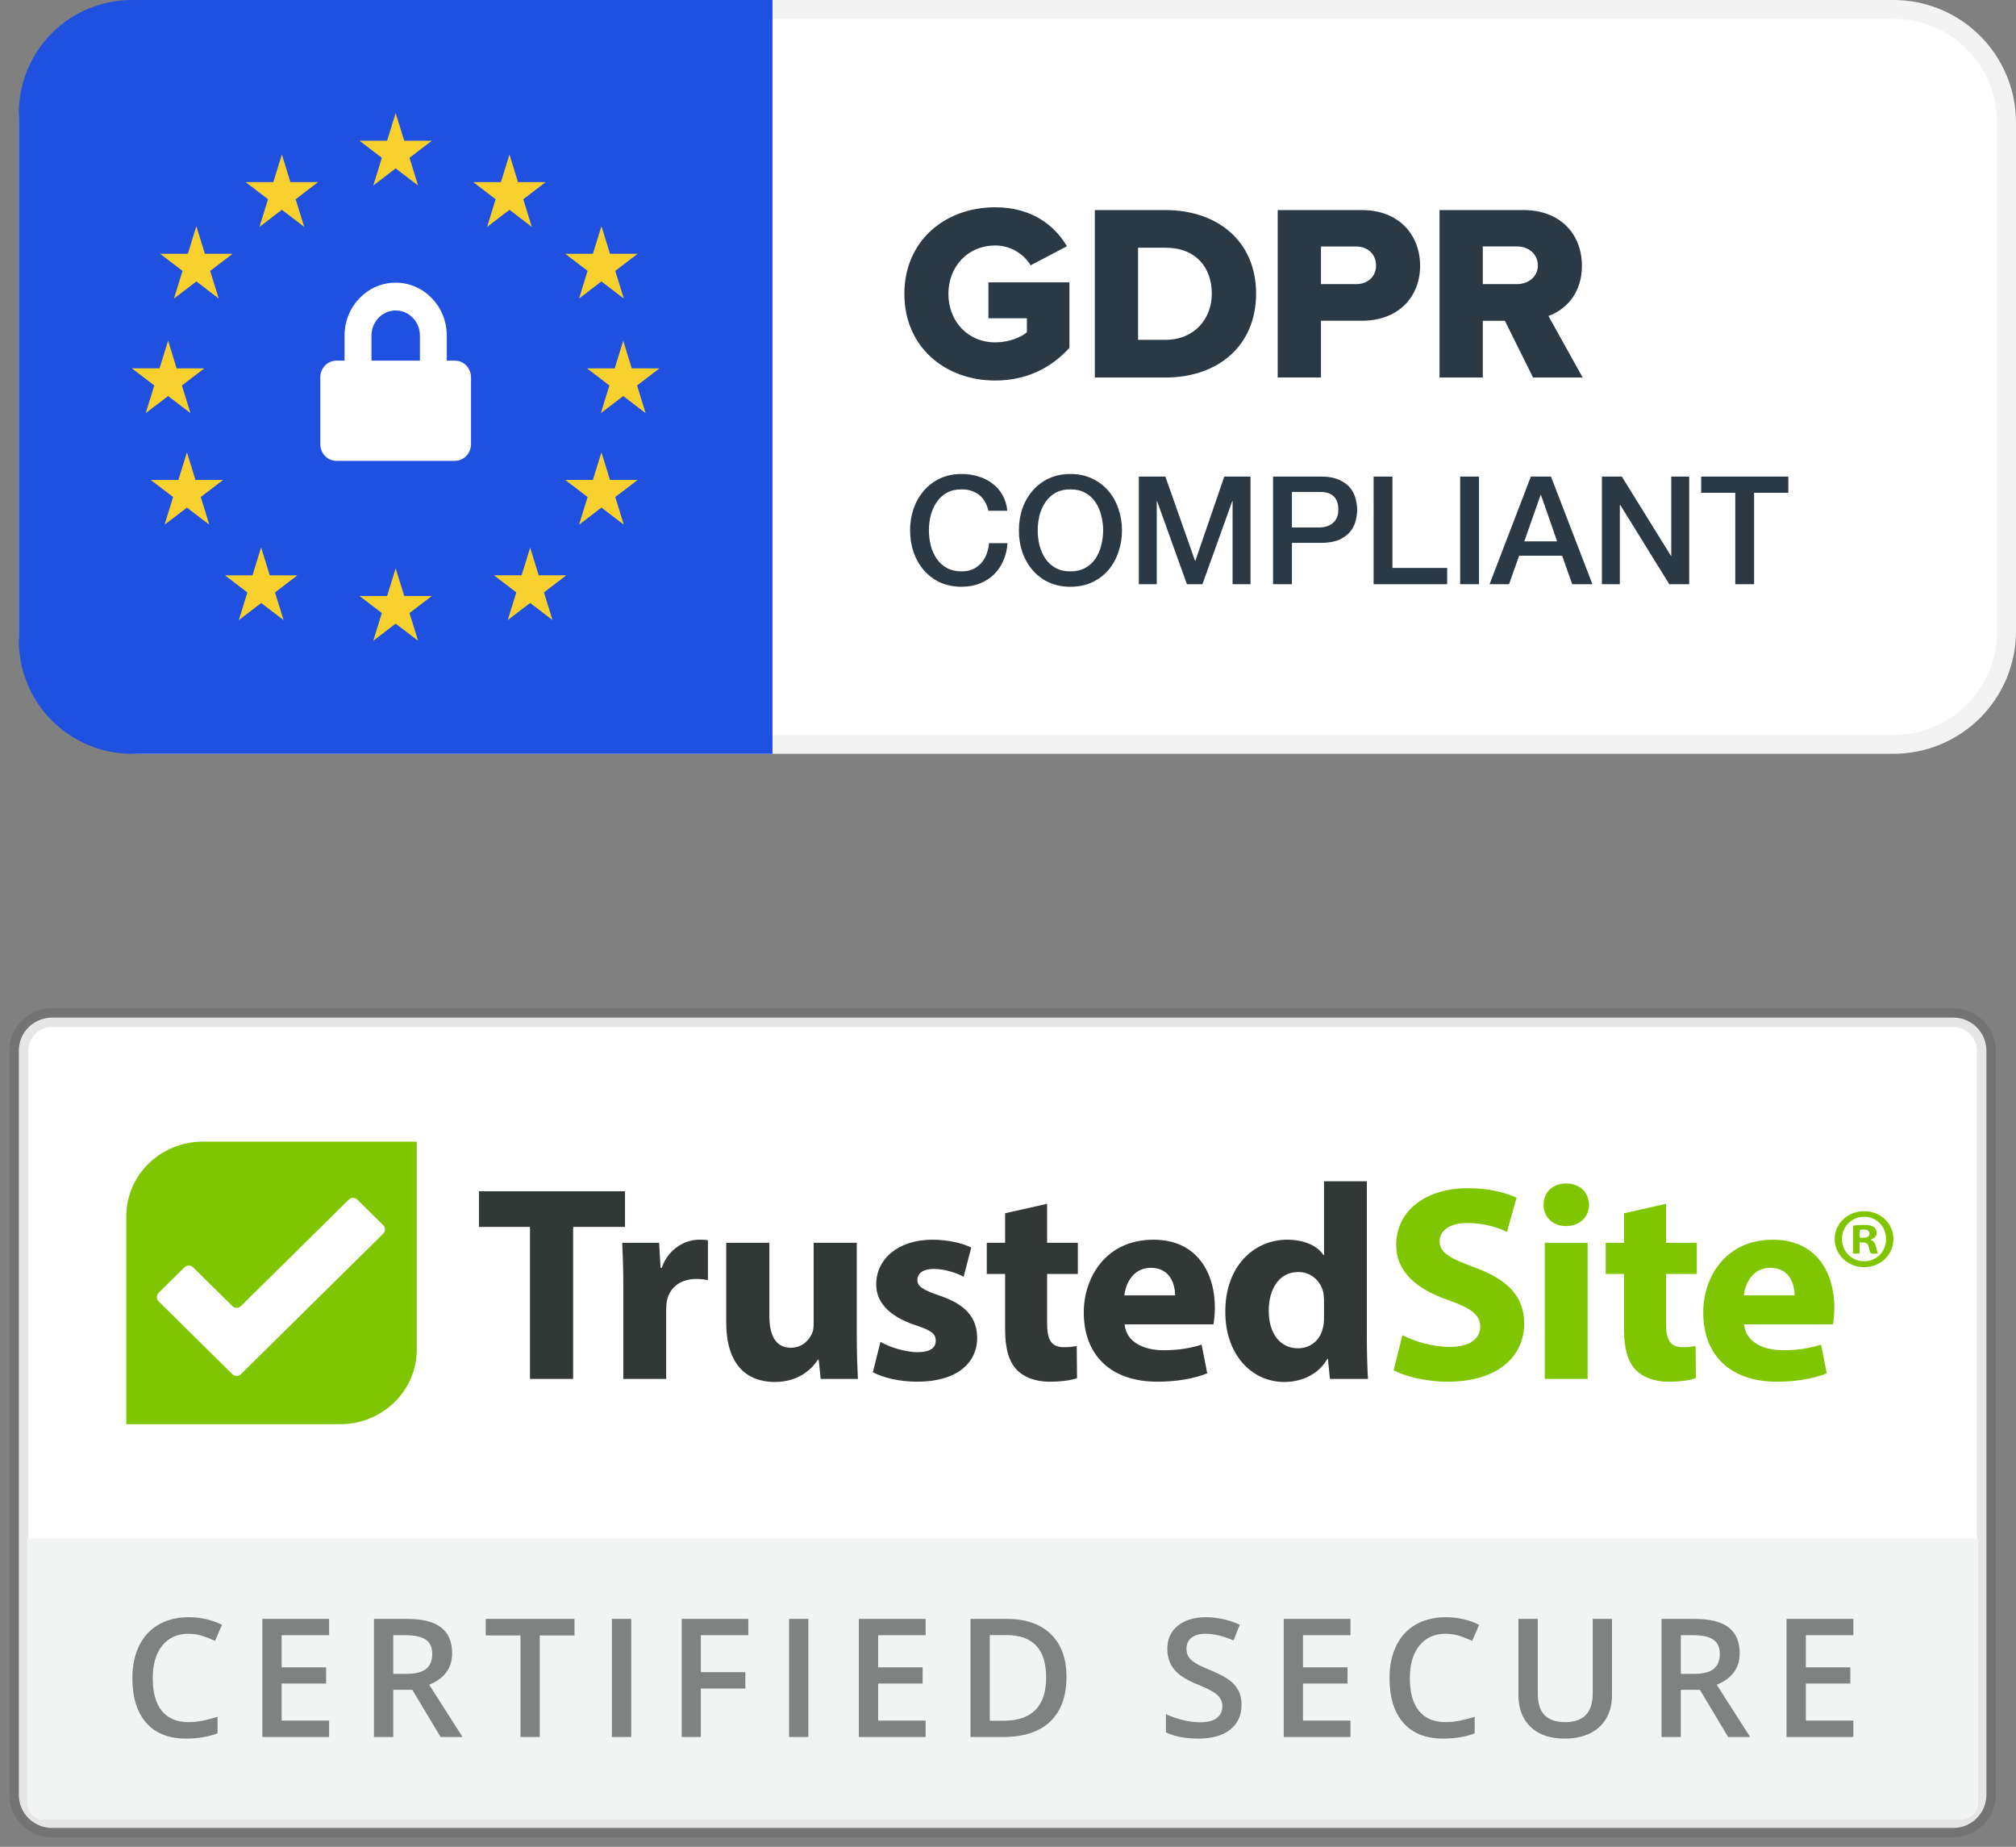
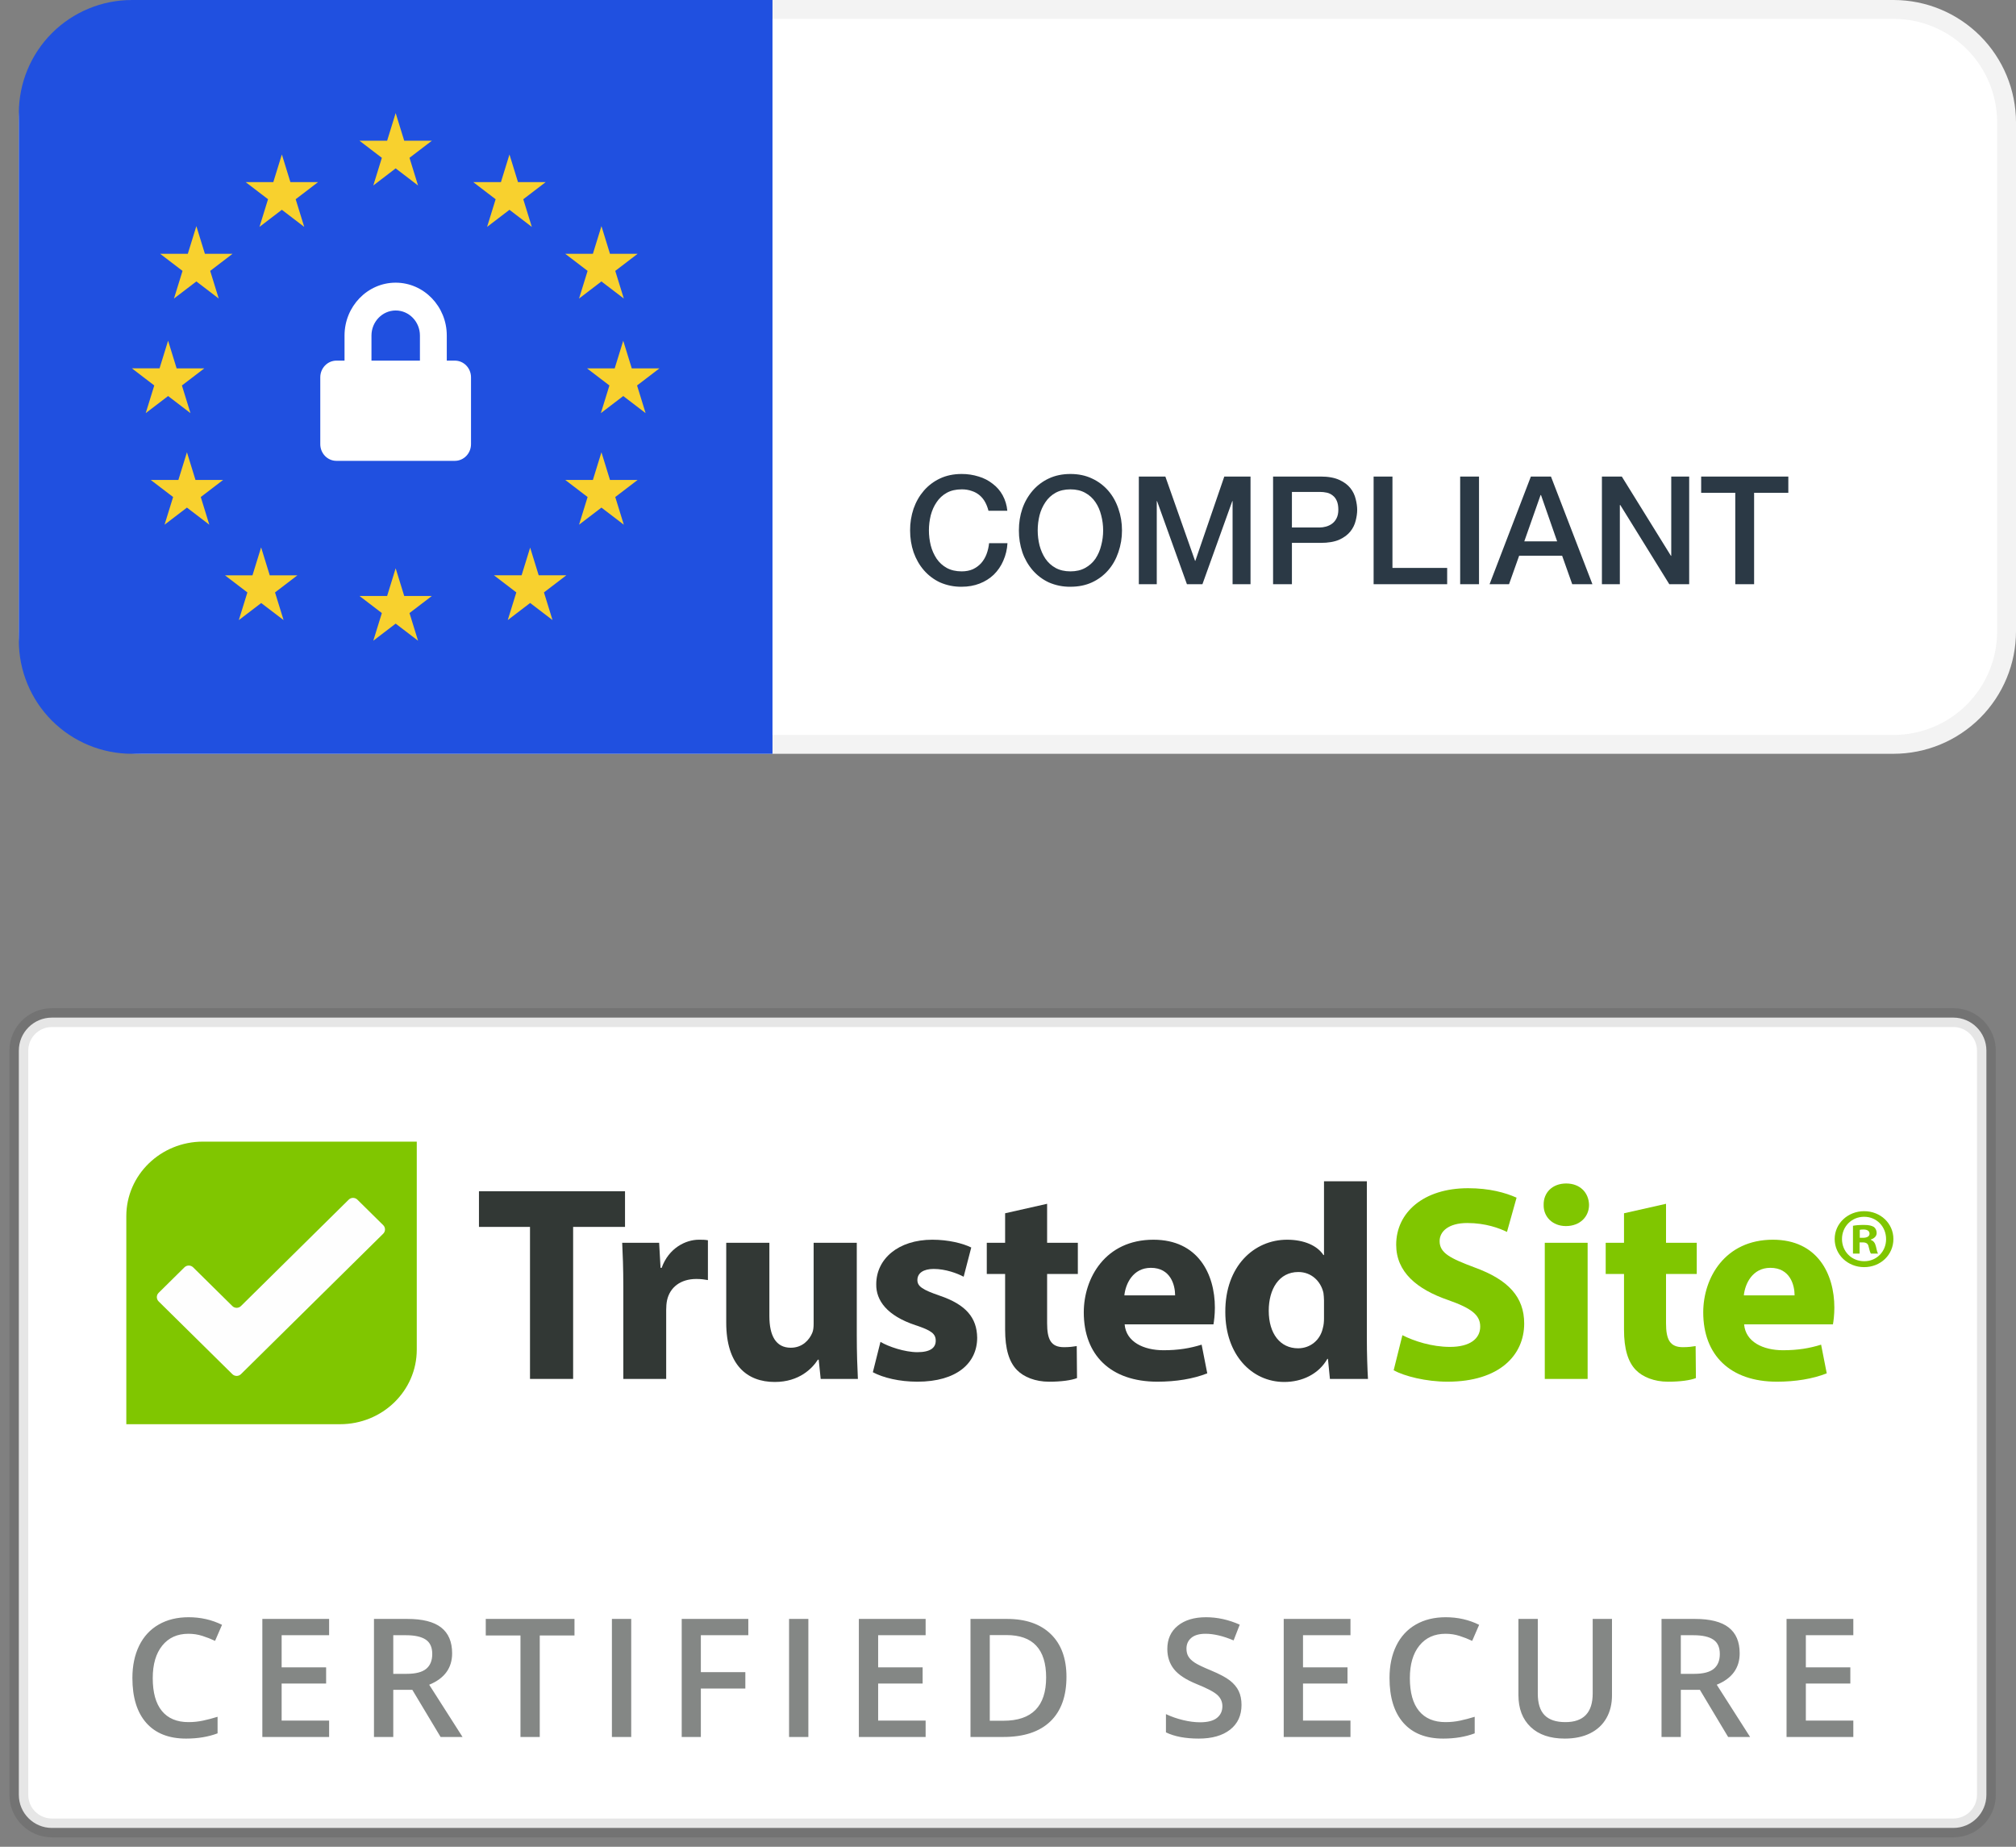
<svg xmlns="http://www.w3.org/2000/svg" width="107" height="98" viewBox="0 0 107 98" fill="none">
  <rect x="0" y="0" width="107" height="98" fill="#808080" stroke="none" />
  <path d="M100.5 0.5H7.5C5.909 0.5 4.383 1.132 3.257 2.257C2.132 3.383 1.5 4.909 1.5 6.5V33.5C1.5 35.091 2.132 36.617 3.257 37.743C4.383 38.868 5.909 39.5 7.5 39.5H100.5C102.091 39.5 103.617 38.868 104.743 37.743C105.868 36.617 106.5 35.091 106.5 33.5V6.5C106.5 4.909 105.868 3.383 104.743 2.257C103.617 1.132 102.091 0.5 100.5 0.5V0.5Z" fill="white" stroke="#F3F3F3" />
  <path fill-rule="evenodd" clip-rule="evenodd" d="M7 0H41V40H7C5.409 40 3.883 39.368 2.757 38.243C1.632 37.117 1 35.591 1 34L1 6C1 4.409 1.632 2.883 2.757 1.757C3.883 0.632 5.409 0 7 0V0Z" fill="#2050E0" />
  <path d="M21 6L21.454 7.468H22.922L21.734 8.375L22.188 9.843L21 8.935L19.813 9.843L20.267 8.375L19.079 7.468H20.547L21 6ZM21 30.157L21.454 31.625H22.922L21.734 32.532L22.188 34L21 33.093L19.813 34L20.267 32.532L19.079 31.625H20.547L21 30.157ZM27.04 8.197L27.493 9.665H28.961L27.773 10.573L28.227 12.041L27.04 11.133L25.852 12.041L26.306 10.573L25.119 9.665H26.587L27.04 8.197ZM31.922 24L32.375 25.468H33.843L32.655 26.375L33.109 27.843L31.921 26.936L30.733 27.843L31.187 26.375L30 25.468H31.468L31.922 24ZM33.078 18.08L33.531 19.548H35L33.812 20.455L34.266 21.923L33.079 21.016L31.891 21.923L32.345 20.455L31.157 19.548H32.625L33.079 18.08H33.078ZM8.922 18.08L9.375 19.548H10.843L9.655 20.455L10.109 21.923L8.922 21.016L7.734 21.923L8.188 20.455L7 19.546H8.468L8.922 18.078V18.08ZM9.922 24L10.375 25.468H11.843L10.656 26.375L11.109 27.843L9.922 26.936L8.734 27.843L9.188 26.375L8 25.468H9.468L9.922 24V24ZM31.922 12L32.375 13.468H33.843L32.655 14.375L33.109 15.842L31.921 14.935L30.733 15.842L31.187 14.375L30 13.468H31.468L31.922 12V12ZM10.422 12L10.875 13.468H12.343L11.156 14.375L11.609 15.842L10.422 14.935L9.234 15.842L9.688 14.375L8.5 13.468H9.968L10.422 12V12ZM28.138 29.06L28.591 30.528H30.059L28.871 31.436L29.325 32.904L28.138 31.997L26.95 32.904L27.404 31.436L26.216 30.528H27.684L28.138 29.06V29.06ZM14.96 8.196L15.413 9.664H16.881L15.693 10.572L16.147 12.04L14.959 11.132L13.772 12.04L14.226 10.572L13.038 9.664H14.506L14.96 8.196ZM13.863 29.06L14.317 30.53H15.785L14.597 31.437L15.051 32.905L13.863 32L12.676 32.906L13.13 31.438L11.942 30.531H13.4L13.854 29.061L13.863 29.06Z" fill="#F8D12E" />
-   <path fill-rule="evenodd" clip-rule="evenodd" d="M48 15.596C48 18.42 50.163 20.192 52.82 20.192C54.502 20.192 55.798 19.512 56.76 18.46V14.983H52.46V16.888H54.503V17.634C54.143 17.927 53.515 18.167 52.821 18.167C51.365 18.167 50.337 17.047 50.337 15.597C50.337 14.147 51.365 13.027 52.821 13.027C53.661 13.027 54.343 13.493 54.704 14.079L56.627 13.067C55.972 11.96 54.77 11 52.82 11C50.163 11 48 12.772 48 15.596ZM58.108 20.032V11.147H61.848C64.652 11.147 66.668 12.825 66.668 15.583C66.668 18.341 64.652 20.033 61.861 20.033H58.109L58.108 20.032ZM60.405 18.034H61.847C63.409 18.034 64.317 16.902 64.317 15.584C64.317 14.212 63.489 13.146 61.86 13.146H60.404V18.036L60.405 18.034ZM67.815 20.032V11.147H72.275C74.278 11.147 75.373 12.493 75.373 14.104C75.373 15.702 74.278 17.021 72.275 17.021H70.112V20.031H67.815V20.032ZM73.035 14.092C73.035 13.479 72.581 13.08 71.967 13.08H70.111V15.078H71.967C72.581 15.078 73.035 14.692 73.035 14.092V14.092ZM81.367 20.032L79.872 17.022H78.7V20.032H76.403V11.147H80.863C82.839 11.147 83.961 12.453 83.961 14.104C83.961 15.649 83.013 16.474 82.185 16.768L84 20.032H81.37H81.367ZM81.621 14.078C81.621 13.465 81.114 13.078 80.513 13.078H78.7V15.076H80.516C81.116 15.076 81.624 14.69 81.624 14.076L81.621 14.078Z" fill="#2B3945" />
  <path d="M24.143 19.136H23.713V17.806C23.714 16.26 22.496 15 21 15C19.504 15 18.286 16.26 18.286 17.807V19.137H17.856C17.383 19.137 16.999 19.534 16.999 20.023V23.569C16.999 24.059 17.383 24.455 17.856 24.455H24.142C24.615 24.455 24.999 24.058 24.999 23.569V20.023C24.999 19.533 24.615 19.137 24.142 19.137L24.143 19.136ZM22.286 19.136H19.716V17.806C19.716 17.073 20.293 16.476 21.002 16.476C21.711 16.476 22.288 17.072 22.288 17.806V19.136H22.286Z" fill="white" />
  <path d="M52.464 27.104C52.421 26.939 52.364 26.787 52.288 26.648C52.215 26.511 52.117 26.389 52 26.288C51.883 26.188 51.744 26.108 51.584 26.056C51.409 25.994 51.225 25.964 51.04 25.968C50.736 25.968 50.472 26.028 50.248 26.152C50.032 26.272 49.848 26.442 49.712 26.648C49.572 26.851 49.469 27.083 49.4 27.344C49.27 27.869 49.27 28.418 49.4 28.944C49.464 29.194 49.57 29.432 49.712 29.648C49.85 29.85 50.033 30.017 50.248 30.136C50.472 30.259 50.736 30.32 51.04 30.32C51.264 30.32 51.46 30.283 51.632 30.208C51.802 30.128 51.949 30.021 52.072 29.888C52.195 29.748 52.292 29.588 52.36 29.408C52.431 29.22 52.476 29.024 52.496 28.824H53.472C53.455 29.147 53.379 29.464 53.248 29.76C53.13 30.036 52.958 30.286 52.744 30.496C52.531 30.699 52.28 30.856 51.992 30.968C51.704 31.08 51.387 31.136 51.04 31.136C50.644 31.142 50.251 31.063 49.888 30.904C49.56 30.75 49.269 30.53 49.032 30.256C48.797 29.984 48.616 29.666 48.488 29.304C48.365 28.941 48.304 28.554 48.304 28.144C48.301 27.752 48.364 27.363 48.488 26.992C48.616 26.629 48.798 26.312 49.032 26.04C49.269 25.766 49.56 25.546 49.888 25.392C50.228 25.232 50.613 25.152 51.04 25.152C51.346 25.15 51.651 25.196 51.944 25.288C52.214 25.367 52.467 25.497 52.688 25.672C52.908 25.837 53.083 26.04 53.216 26.28C53.354 26.535 53.438 26.815 53.464 27.104H52.464V27.104ZM56.814 25.968C56.51 25.968 56.246 26.028 56.022 26.152C55.802 26.275 55.625 26.44 55.486 26.648C55.343 26.86 55.237 27.096 55.174 27.344C55.044 27.869 55.044 28.418 55.174 28.944C55.244 29.204 55.347 29.44 55.486 29.648C55.624 29.85 55.807 30.017 56.022 30.136C56.246 30.259 56.51 30.32 56.814 30.32C57.118 30.32 57.379 30.26 57.598 30.136C57.815 30.019 58.002 29.852 58.142 29.648C58.283 29.433 58.386 29.195 58.446 28.944C58.516 28.684 58.55 28.416 58.55 28.144C58.55 27.872 58.515 27.604 58.446 27.344C58.382 27.084 58.281 26.851 58.142 26.648C58.004 26.441 57.817 26.27 57.598 26.152C57.378 26.029 57.118 25.968 56.814 25.968ZM56.814 25.152C57.241 25.152 57.622 25.232 57.958 25.392C58.289 25.544 58.583 25.765 58.822 26.04C59.057 26.312 59.235 26.63 59.358 26.992C59.486 27.355 59.55 27.739 59.55 28.144C59.552 28.539 59.487 28.931 59.358 29.304C59.235 29.667 59.058 29.984 58.822 30.256C58.583 30.531 58.289 30.752 57.958 30.904C57.622 31.059 57.241 31.136 56.814 31.136C56.418 31.142 56.025 31.063 55.662 30.904C55.334 30.75 55.042 30.53 54.806 30.256C54.566 29.976 54.382 29.653 54.262 29.304C54.137 28.93 54.075 28.538 54.078 28.144C54.078 27.739 54.138 27.354 54.262 26.992C54.382 26.643 54.566 26.32 54.806 26.04C55.042 25.766 55.334 25.546 55.662 25.392C56.002 25.232 56.387 25.152 56.814 25.152ZM60.444 25.288H61.852L63.428 29.76H63.444L64.98 25.288H66.372V31H65.42V26.592H65.404L63.82 31H62.996L61.412 26.592H61.396V31H60.444V25.288ZM67.569 25.288H70.089C70.494 25.288 70.825 25.348 71.081 25.464C71.337 25.58 71.534 25.728 71.673 25.904C71.808 26.073 71.903 26.27 71.953 26.48C72.006 26.688 72.033 26.88 72.033 27.056C72.033 27.232 72.006 27.424 71.953 27.632C71.902 27.84 71.807 28.034 71.673 28.2C71.533 28.376 71.337 28.523 71.081 28.64C70.825 28.752 70.494 28.808 70.089 28.808H68.569V31H67.569V25.288ZM68.569 27.992H70.033C70.145 27.992 70.26 27.976 70.377 27.944C70.494 27.912 70.601 27.861 70.697 27.792C70.799 27.717 70.881 27.618 70.937 27.504C71.001 27.381 71.033 27.229 71.033 27.048C71.033 26.861 71.006 26.708 70.953 26.584C70.9 26.46 70.828 26.364 70.737 26.296C70.646 26.221 70.539 26.169 70.425 26.144C70.301 26.117 70.175 26.103 70.049 26.104H68.569V27.992V27.992ZM72.905 25.288H73.905V30.136H76.809V31H72.905V25.288ZM77.499 25.288H78.499V31H77.499V25.288ZM81.254 25.288H82.318L84.518 31H83.446L82.91 29.488H80.63L80.093 31H79.06L81.252 25.288H81.254ZM80.902 28.728H82.646L81.79 26.272H81.766L80.902 28.728ZM85.022 25.288H86.078L88.686 29.496H88.702V25.288H89.654V31H88.598L85.998 26.8H85.974V31H85.022V25.288V25.288ZM90.292 25.288H94.916V26.152H93.1V31H92.1V26.152H90.29V25.288H90.292Z" fill="#2B3945" />
  <path d="M103.673 54H2.755C1.786 54 1 54.786 1 55.755V95.245C1 96.214 1.786 97 2.755 97H103.673C104.643 97 105.429 96.214 105.429 95.245V55.755C105.429 54.786 104.643 54 103.673 54Z" fill="white" stroke="black" stroke-opacity="0.1" />
  <path fill-rule="evenodd" clip-rule="evenodd" d="M98.699 65.928V66.522H98.347V65.046C98.486 65.019 98.68 65.001 98.93 65.001C99.217 65.001 99.346 65.046 99.457 65.109C99.54 65.172 99.605 65.289 99.605 65.433C99.605 65.595 99.476 65.721 99.291 65.775V65.793C99.439 65.847 99.522 65.955 99.568 66.153C99.614 66.378 99.642 66.468 99.679 66.522H99.3C99.254 66.468 99.226 66.333 99.18 66.162C99.152 66 99.059 65.928 98.865 65.928H98.699ZM98.708 65.262V65.685H98.874C99.069 65.685 99.226 65.622 99.226 65.469C99.226 65.334 99.124 65.244 98.902 65.244C98.81 65.244 98.745 65.253 98.708 65.262ZM98.939 64.272C99.818 64.272 100.493 64.929 100.493 65.748C100.493 66.585 99.818 67.241 98.939 67.241C98.07 67.241 97.376 66.585 97.376 65.748C97.376 64.929 98.07 64.272 98.939 64.272ZM98.939 64.569C98.264 64.569 97.764 65.1 97.764 65.748C97.764 66.405 98.264 66.927 98.948 66.927C99.614 66.927 100.105 66.405 100.105 65.757C100.105 65.1 99.614 64.569 98.939 64.569Z" fill="#80C600" />
-   <path fill-rule="evenodd" clip-rule="evenodd" d="M95.249 68.74C95.249 68.194 95.01 67.278 93.962 67.278C93.004 67.278 92.615 68.135 92.555 68.74H95.249ZM92.57 70.277C92.645 71.207 93.573 71.651 94.636 71.651C95.413 71.651 96.042 71.547 96.656 71.355L96.955 72.877C96.207 73.172 95.294 73.32 94.306 73.32C91.822 73.32 90.4 71.902 90.4 69.642C90.4 67.81 91.553 65.786 94.097 65.786C96.461 65.786 97.359 67.603 97.359 69.39C97.359 69.775 97.314 70.114 97.284 70.277H92.57Z" fill="#80C600" />
+   <path fill-rule="evenodd" clip-rule="evenodd" d="M95.249 68.74C95.249 68.194 95.01 67.278 93.962 67.278C93.004 67.278 92.615 68.135 92.555 68.74H95.249ZM92.57 70.277C92.645 71.207 93.573 71.651 94.636 71.651C95.413 71.651 96.042 71.547 96.656 71.355L96.955 72.877C96.207 73.172 95.294 73.32 94.306 73.32C91.822 73.32 90.4 71.902 90.4 69.642C90.4 67.81 91.553 65.786 94.097 65.786C96.461 65.786 97.359 67.603 97.359 69.39C97.359 69.775 97.314 70.114 97.284 70.277Z" fill="#80C600" />
  <path fill-rule="evenodd" clip-rule="evenodd" d="M88.425 63.88V65.949H90.056V67.603H88.425V70.218C88.425 71.09 88.635 71.489 89.323 71.489C89.607 71.489 89.832 71.459 89.996 71.43L90.011 73.129C89.712 73.247 89.173 73.321 88.53 73.321C87.797 73.321 87.183 73.07 86.824 72.7C86.405 72.272 86.195 71.578 86.195 70.558V67.603H85.223V65.949H86.195V64.383L88.425 63.88Z" fill="#80C600" />
  <path fill-rule="evenodd" clip-rule="evenodd" d="M81.99 73.173H84.264V65.948H81.99V73.173ZM84.339 63.939C84.339 64.56 83.861 65.062 83.112 65.062C82.394 65.062 81.915 64.56 81.93 63.939C81.915 63.289 82.394 62.802 83.127 62.802C83.861 62.802 84.325 63.289 84.339 63.939Z" fill="#80C600" />
  <path fill-rule="evenodd" clip-rule="evenodd" d="M74.433 70.853C75.046 71.163 75.989 71.474 76.961 71.474C78.009 71.474 78.563 71.045 78.563 70.395C78.563 69.775 78.084 69.42 76.872 68.992C75.196 68.416 74.103 67.499 74.103 66.052C74.103 64.353 75.54 63.053 77.919 63.053C79.057 63.053 79.895 63.289 80.493 63.555L79.984 65.372C79.58 65.18 78.862 64.9 77.874 64.9C76.887 64.9 76.408 65.343 76.408 65.86C76.408 66.495 76.977 66.776 78.278 67.263C80.059 67.913 80.897 68.829 80.897 70.233C80.897 71.902 79.595 73.32 76.827 73.32C75.675 73.32 74.537 73.025 73.969 72.715L74.433 70.853Z" fill="#80C600" />
  <path fill-rule="evenodd" clip-rule="evenodd" d="M70.272 69.007C70.272 68.888 70.257 68.726 70.242 68.608C70.107 68.002 69.614 67.5 68.91 67.5C67.878 67.5 67.339 68.416 67.339 69.553C67.339 70.78 67.953 71.548 68.895 71.548C69.554 71.548 70.077 71.105 70.212 70.469C70.257 70.307 70.272 70.144 70.272 69.952V69.007ZM72.546 62.684V71.016C72.546 71.829 72.576 72.685 72.606 73.173H70.586L70.481 72.109H70.451C69.988 72.922 69.105 73.335 68.162 73.335C66.426 73.335 65.034 71.873 65.034 69.627C65.019 67.19 66.561 65.786 68.312 65.786C69.21 65.786 69.913 66.096 70.242 66.599H70.272V62.684H72.546Z" fill="#323835" />
  <path fill-rule="evenodd" clip-rule="evenodd" d="M62.37 68.74C62.37 68.194 62.131 67.278 61.083 67.278C60.126 67.278 59.736 68.135 59.676 68.74H62.37ZM59.691 70.277C59.766 71.207 60.694 71.651 61.757 71.651C62.535 71.651 63.163 71.547 63.777 71.355L64.076 72.877C63.328 73.172 62.415 73.32 61.427 73.32C58.943 73.32 57.522 71.902 57.522 69.642C57.522 67.81 58.674 65.786 61.218 65.786C63.582 65.786 64.48 67.603 64.48 69.39C64.48 69.775 64.435 70.114 64.405 70.277H59.691Z" fill="#323835" />
  <path fill-rule="evenodd" clip-rule="evenodd" d="M55.576 63.88V65.949H57.207V67.603H55.576V70.218C55.576 71.09 55.786 71.489 56.474 71.489C56.759 71.489 56.983 71.459 57.148 71.43L57.163 73.129C56.863 73.247 56.325 73.321 55.681 73.321C54.948 73.321 54.334 73.07 53.975 72.7C53.556 72.272 53.347 71.578 53.347 70.558V67.603H52.374V65.949H53.347V64.383L55.576 63.88Z" fill="#323835" />
  <path fill-rule="evenodd" clip-rule="evenodd" d="M46.731 71.207C47.15 71.459 48.018 71.754 48.691 71.754C49.38 71.754 49.664 71.518 49.664 71.148C49.664 70.779 49.44 70.602 48.587 70.321C47.075 69.819 46.492 69.006 46.507 68.149C46.507 66.805 47.674 65.786 49.485 65.786C50.338 65.786 51.101 65.978 51.55 66.199L51.146 67.751C50.816 67.573 50.188 67.337 49.559 67.337C49.006 67.337 48.691 67.558 48.691 67.928C48.691 68.268 48.976 68.445 49.874 68.755C51.266 69.228 51.849 69.922 51.864 70.986C51.864 72.33 50.786 73.32 48.691 73.32C47.734 73.32 46.881 73.113 46.327 72.818L46.731 71.207Z" fill="#323835" />
  <path fill-rule="evenodd" clip-rule="evenodd" d="M45.474 70.853C45.474 71.799 45.503 72.567 45.533 73.173H43.558L43.453 72.153H43.408C43.124 72.597 42.436 73.335 41.119 73.335C39.637 73.335 38.545 72.419 38.545 70.188V65.948H40.835V69.834C40.835 70.882 41.179 71.518 41.972 71.518C42.6 71.518 42.959 71.09 43.109 70.735C43.169 70.602 43.184 70.425 43.184 70.247V65.948H45.474V70.853Z" fill="#323835" />
  <path fill-rule="evenodd" clip-rule="evenodd" d="M33.083 68.327C33.083 67.263 33.053 66.569 33.023 65.948H34.984L35.059 67.278H35.118C35.493 66.229 36.39 65.786 37.094 65.786C37.303 65.786 37.408 65.786 37.573 65.815V67.928C37.408 67.898 37.214 67.869 36.959 67.869C36.121 67.869 35.552 68.312 35.403 69.006C35.373 69.154 35.358 69.331 35.358 69.509V73.173H33.083V68.327Z" fill="#323835" />
  <path fill-rule="evenodd" clip-rule="evenodd" d="M28.13 65.106H25.421V63.215H33.173V65.106H30.419V73.173H28.13V65.106Z" fill="#323835" />
  <path fill-rule="evenodd" clip-rule="evenodd" d="M18.053 75.576H6.704V64.537C6.704 62.352 8.525 60.581 10.771 60.581H22.12V71.621C22.12 73.805 20.299 75.576 18.053 75.576Z" fill="#80C600" />
  <path fill-rule="evenodd" clip-rule="evenodd" d="M18.967 63.659C18.841 63.535 18.635 63.535 18.509 63.659L12.789 69.306C12.663 69.431 12.457 69.431 12.332 69.306L10.249 67.25C10.123 67.126 9.917 67.126 9.791 67.25L8.418 68.606C8.293 68.73 8.293 68.933 8.418 69.058L12.332 72.92C12.457 73.045 12.663 73.045 12.789 72.92L20.34 65.466C20.466 65.342 20.466 65.139 20.34 65.014L18.967 63.659Z" fill="#FEFEFE" />
-   <path d="M1.438 81.643H104.989V95.684C104.989 96.168 104.597 96.561 104.112 96.561H2.316C1.831 96.561 1.438 96.168 1.438 95.684V81.643Z" fill="#F2F3F3" />
  <path opacity="0.6" d="M10.001 86.697C9.413 86.697 8.95 86.906 8.613 87.323C8.276 87.74 8.107 88.316 8.107 89.05C8.107 89.818 8.269 90.399 8.593 90.794C8.918 91.188 9.387 91.385 10.001 91.385C10.267 91.385 10.524 91.359 10.772 91.306C11.021 91.253 11.279 91.185 11.548 91.102V91.981C11.057 92.166 10.5 92.259 9.877 92.259C8.96 92.259 8.256 91.981 7.764 91.426C7.273 90.87 7.027 90.075 7.027 89.041C7.027 88.39 7.147 87.82 7.385 87.331C7.624 86.843 7.969 86.469 8.42 86.209C8.871 85.949 9.401 85.819 10.01 85.819C10.649 85.819 11.241 85.953 11.784 86.222L11.415 87.074C11.204 86.974 10.98 86.886 10.745 86.811C10.509 86.735 10.261 86.697 10.001 86.697ZM17.468 92.173H13.924V85.909H17.468V86.774H14.948V88.48H17.309V89.337H14.948V91.303H17.468V92.173ZM20.873 88.823H21.584C22.061 88.823 22.407 88.734 22.621 88.557C22.835 88.38 22.942 88.117 22.942 87.769C22.942 87.414 22.827 87.16 22.595 87.006C22.364 86.852 22.016 86.774 21.55 86.774H20.873V88.823ZM20.873 89.671V92.173H19.849V85.909H21.619C22.427 85.909 23.025 86.06 23.414 86.363C23.802 86.666 23.997 87.123 23.997 87.734C23.997 88.514 23.591 89.07 22.78 89.401L24.549 92.173H23.384L21.884 89.671H20.873ZM28.648 92.173H27.624V86.787H25.782V85.909H30.491V86.787H28.648V92.173ZM32.477 92.173V85.909H33.502V92.173H32.477ZM37.198 92.173H36.182V85.909H39.717V86.774H37.198V88.733H39.559V89.602H37.198V92.173ZM41.88 92.173V85.909H42.904V92.173H41.88ZM49.128 92.173H45.584V85.909H49.128V86.774H46.608V88.48H48.969V89.337H46.608V91.303H49.128V92.173ZM56.603 88.981C56.603 90.015 56.316 90.806 55.742 91.353C55.168 91.9 54.341 92.173 53.261 92.173H51.509V85.909H53.446C54.443 85.909 55.218 86.177 55.772 86.714C56.326 87.251 56.603 88.007 56.603 88.981ZM55.524 89.015C55.524 87.516 54.822 86.766 53.42 86.766H52.533V91.312H53.261C54.77 91.312 55.524 90.546 55.524 89.015ZM65.894 90.472C65.894 91.029 65.693 91.466 65.29 91.784C64.887 92.1 64.332 92.259 63.623 92.259C62.915 92.259 62.335 92.149 61.883 91.929V90.961C62.169 91.095 62.473 91.201 62.794 91.278C63.115 91.355 63.415 91.394 63.692 91.394C64.097 91.394 64.397 91.316 64.59 91.162C64.782 91.008 64.879 90.801 64.879 90.541C64.879 90.307 64.79 90.108 64.613 89.945C64.436 89.782 64.07 89.59 63.516 89.367C62.945 89.135 62.542 88.871 62.308 88.574C62.074 88.277 61.956 87.92 61.956 87.503C61.956 86.98 62.142 86.569 62.513 86.269C62.885 85.969 63.383 85.819 64.009 85.819C64.609 85.819 65.206 85.95 65.8 86.213L65.474 87.049C64.917 86.814 64.42 86.697 63.983 86.697C63.652 86.697 63.4 86.769 63.229 86.914C63.058 87.058 62.972 87.249 62.972 87.486C62.972 87.648 63.006 87.788 63.075 87.903C63.143 88.019 63.256 88.128 63.413 88.231C63.57 88.334 63.853 88.47 64.262 88.638C64.722 88.83 65.059 89.008 65.273 89.174C65.487 89.34 65.644 89.527 65.744 89.735C65.844 89.944 65.894 90.189 65.894 90.472ZM71.677 92.173H68.134V85.909H71.677V86.774H69.158V88.48H71.519V89.337H69.158V91.303H71.677V92.173ZM76.723 86.697C76.135 86.697 75.672 86.906 75.335 87.323C74.998 87.74 74.829 88.316 74.829 89.05C74.829 89.818 74.991 90.399 75.316 90.794C75.64 91.188 76.109 91.385 76.723 91.385C76.989 91.385 77.246 91.359 77.495 91.306C77.743 91.253 78.001 91.185 78.27 91.102V91.981C77.779 92.166 77.222 92.259 76.599 92.259C75.682 92.259 74.978 91.981 74.487 91.426C73.995 90.87 73.749 90.075 73.749 89.041C73.749 88.39 73.869 87.82 74.107 87.331C74.346 86.843 74.691 86.469 75.142 86.209C75.593 85.949 76.123 85.819 76.732 85.819C77.372 85.819 77.963 85.953 78.506 86.222L78.137 87.074C77.926 86.974 77.702 86.886 77.467 86.811C77.231 86.735 76.983 86.697 76.723 86.697ZM85.557 85.909V89.962C85.557 90.425 85.458 90.83 85.259 91.177C85.061 91.524 84.774 91.791 84.398 91.978C84.022 92.165 83.573 92.259 83.05 92.259C82.273 92.259 81.669 92.053 81.238 91.642C80.806 91.231 80.591 90.665 80.591 89.945V85.909H81.619V89.872C81.619 90.389 81.739 90.771 81.979 91.016C82.219 91.262 82.588 91.385 83.085 91.385C84.05 91.385 84.533 90.878 84.533 89.864V85.909H85.557ZM89.21 88.823H89.922C90.399 88.823 90.744 88.734 90.959 88.557C91.173 88.38 91.28 88.117 91.28 87.769C91.28 87.414 91.164 87.16 90.933 87.006C90.702 86.852 90.353 86.774 89.888 86.774H89.21V88.823ZM89.21 89.671V92.173H88.186V85.909H89.956C90.764 85.909 91.363 86.06 91.751 86.363C92.14 86.666 92.334 87.123 92.334 87.734C92.334 88.514 91.928 89.07 91.117 89.401L92.887 92.173H91.721L90.222 89.671H89.21ZM98.366 92.173H94.822V85.909H98.366V86.774H95.846V88.48H98.207V89.337H95.846V91.303H98.366V92.173Z" fill="#323835" />
</svg>